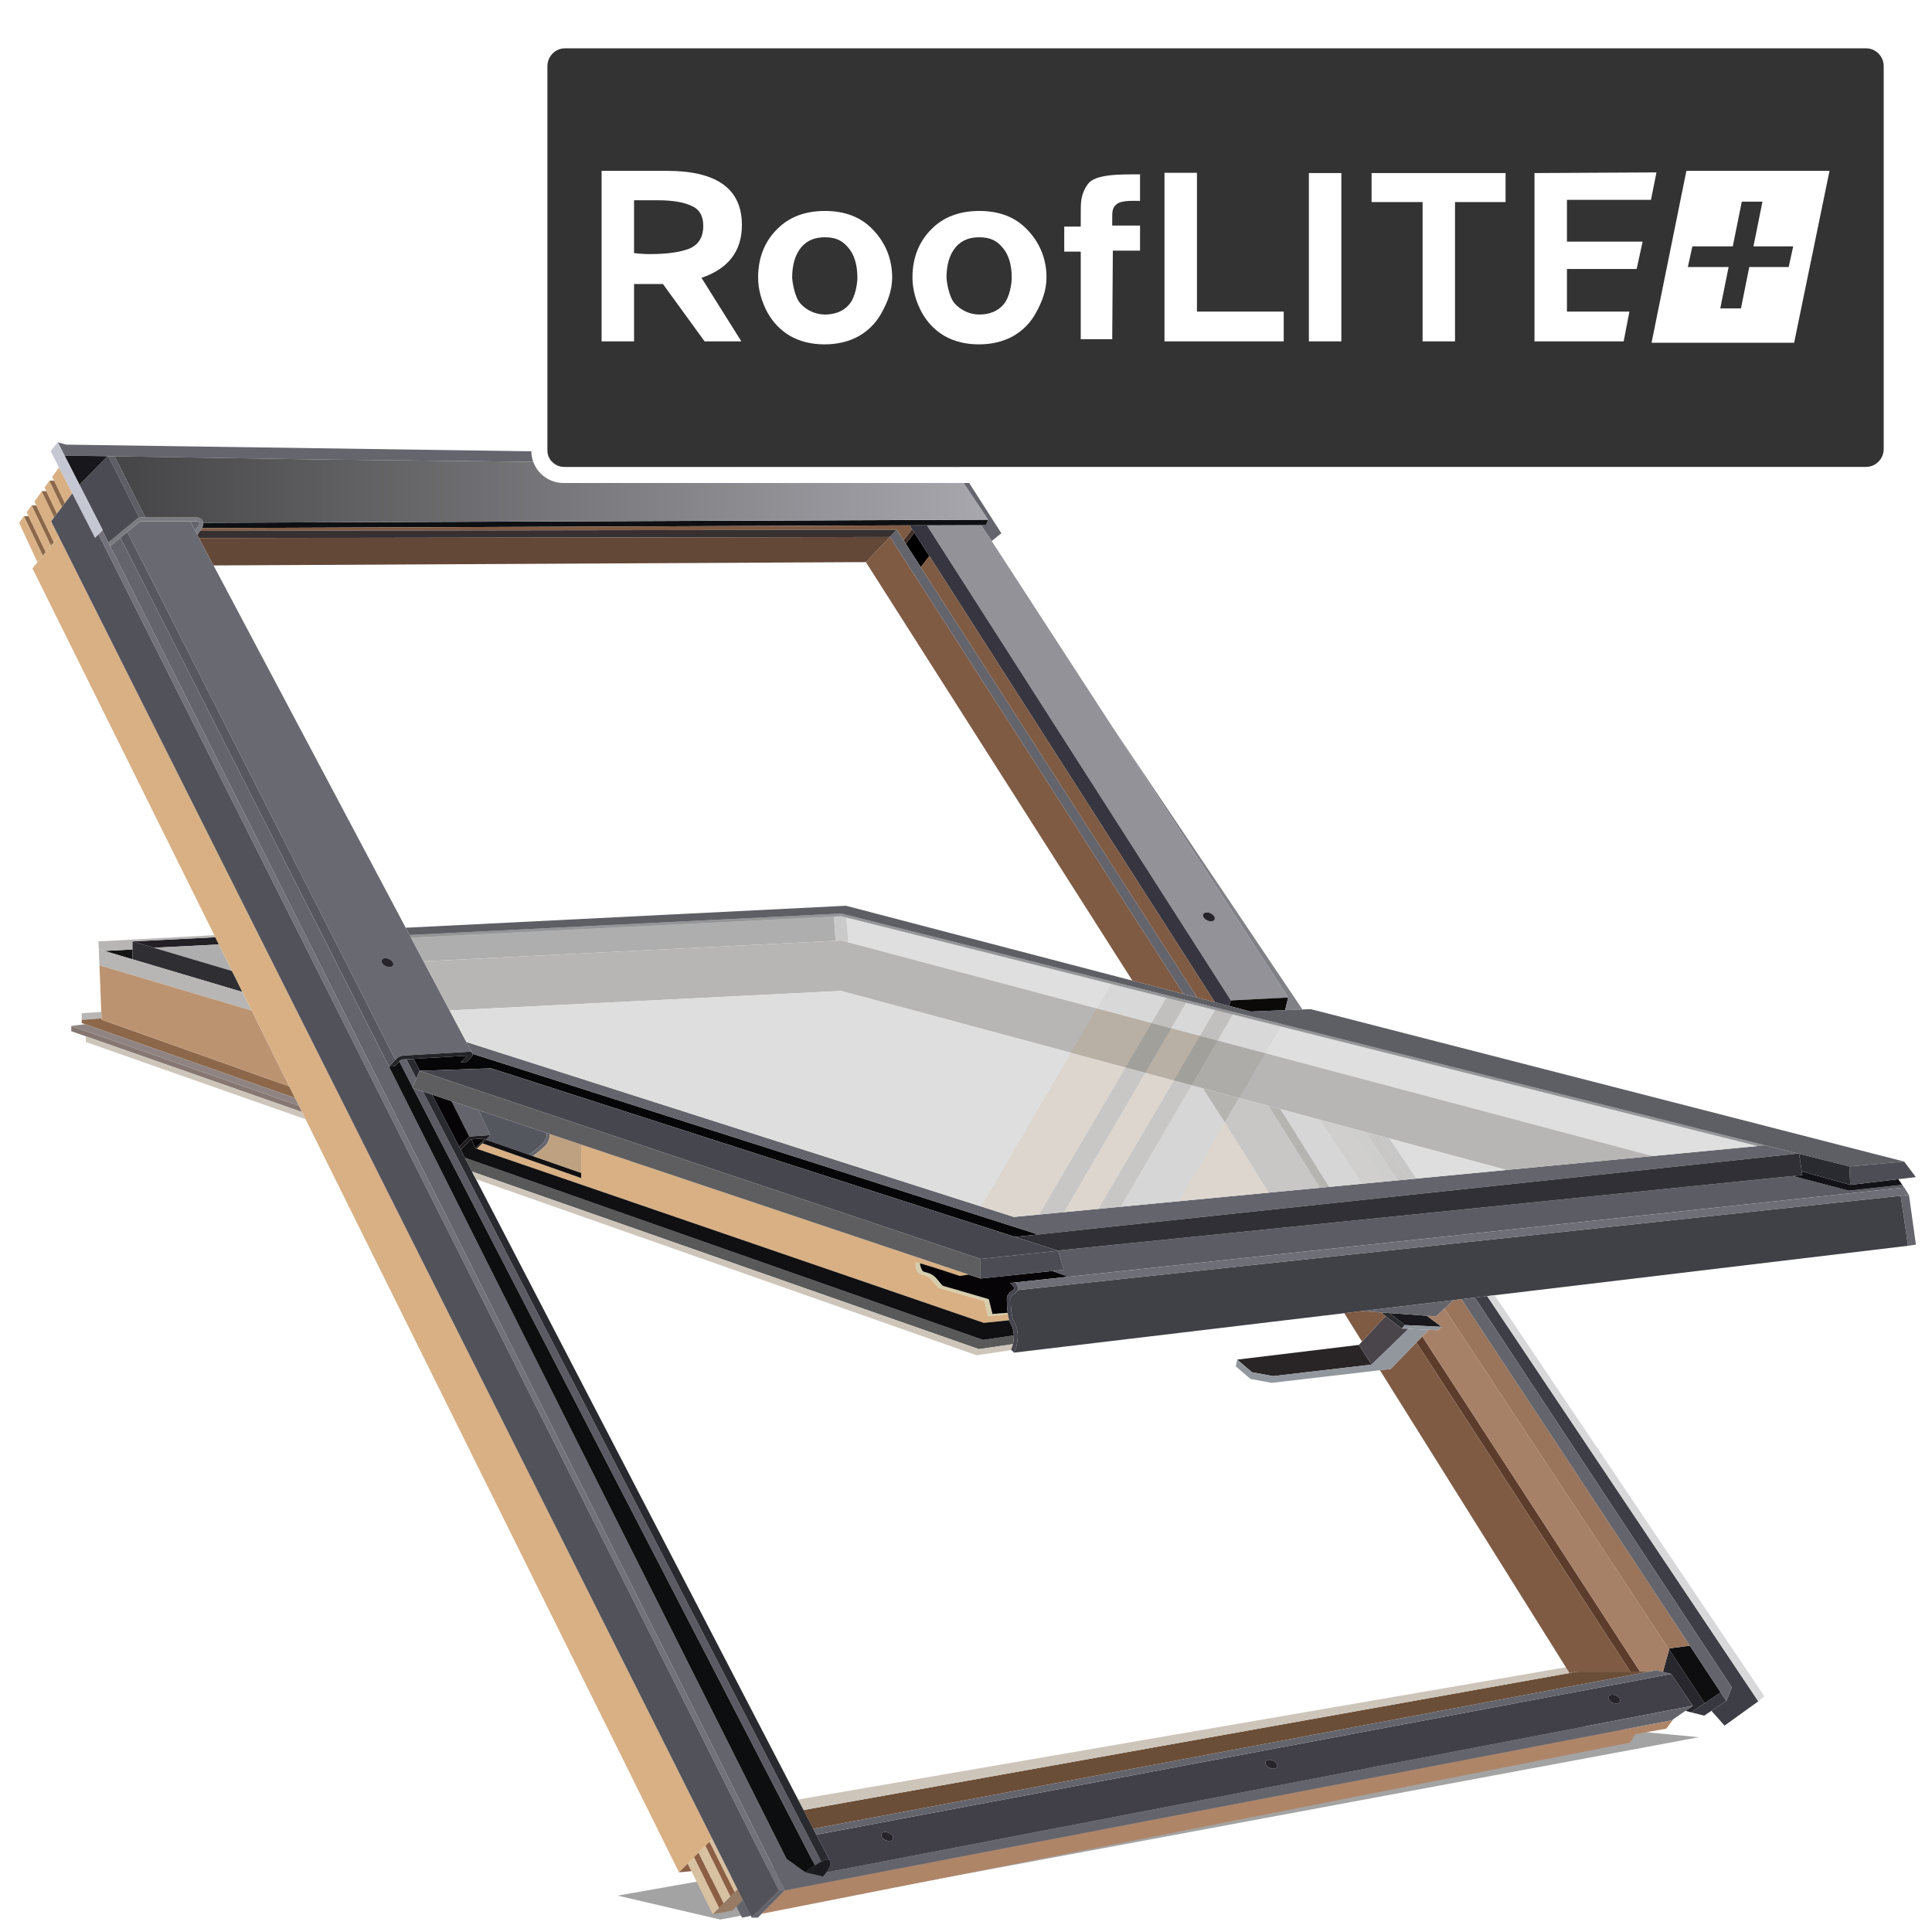
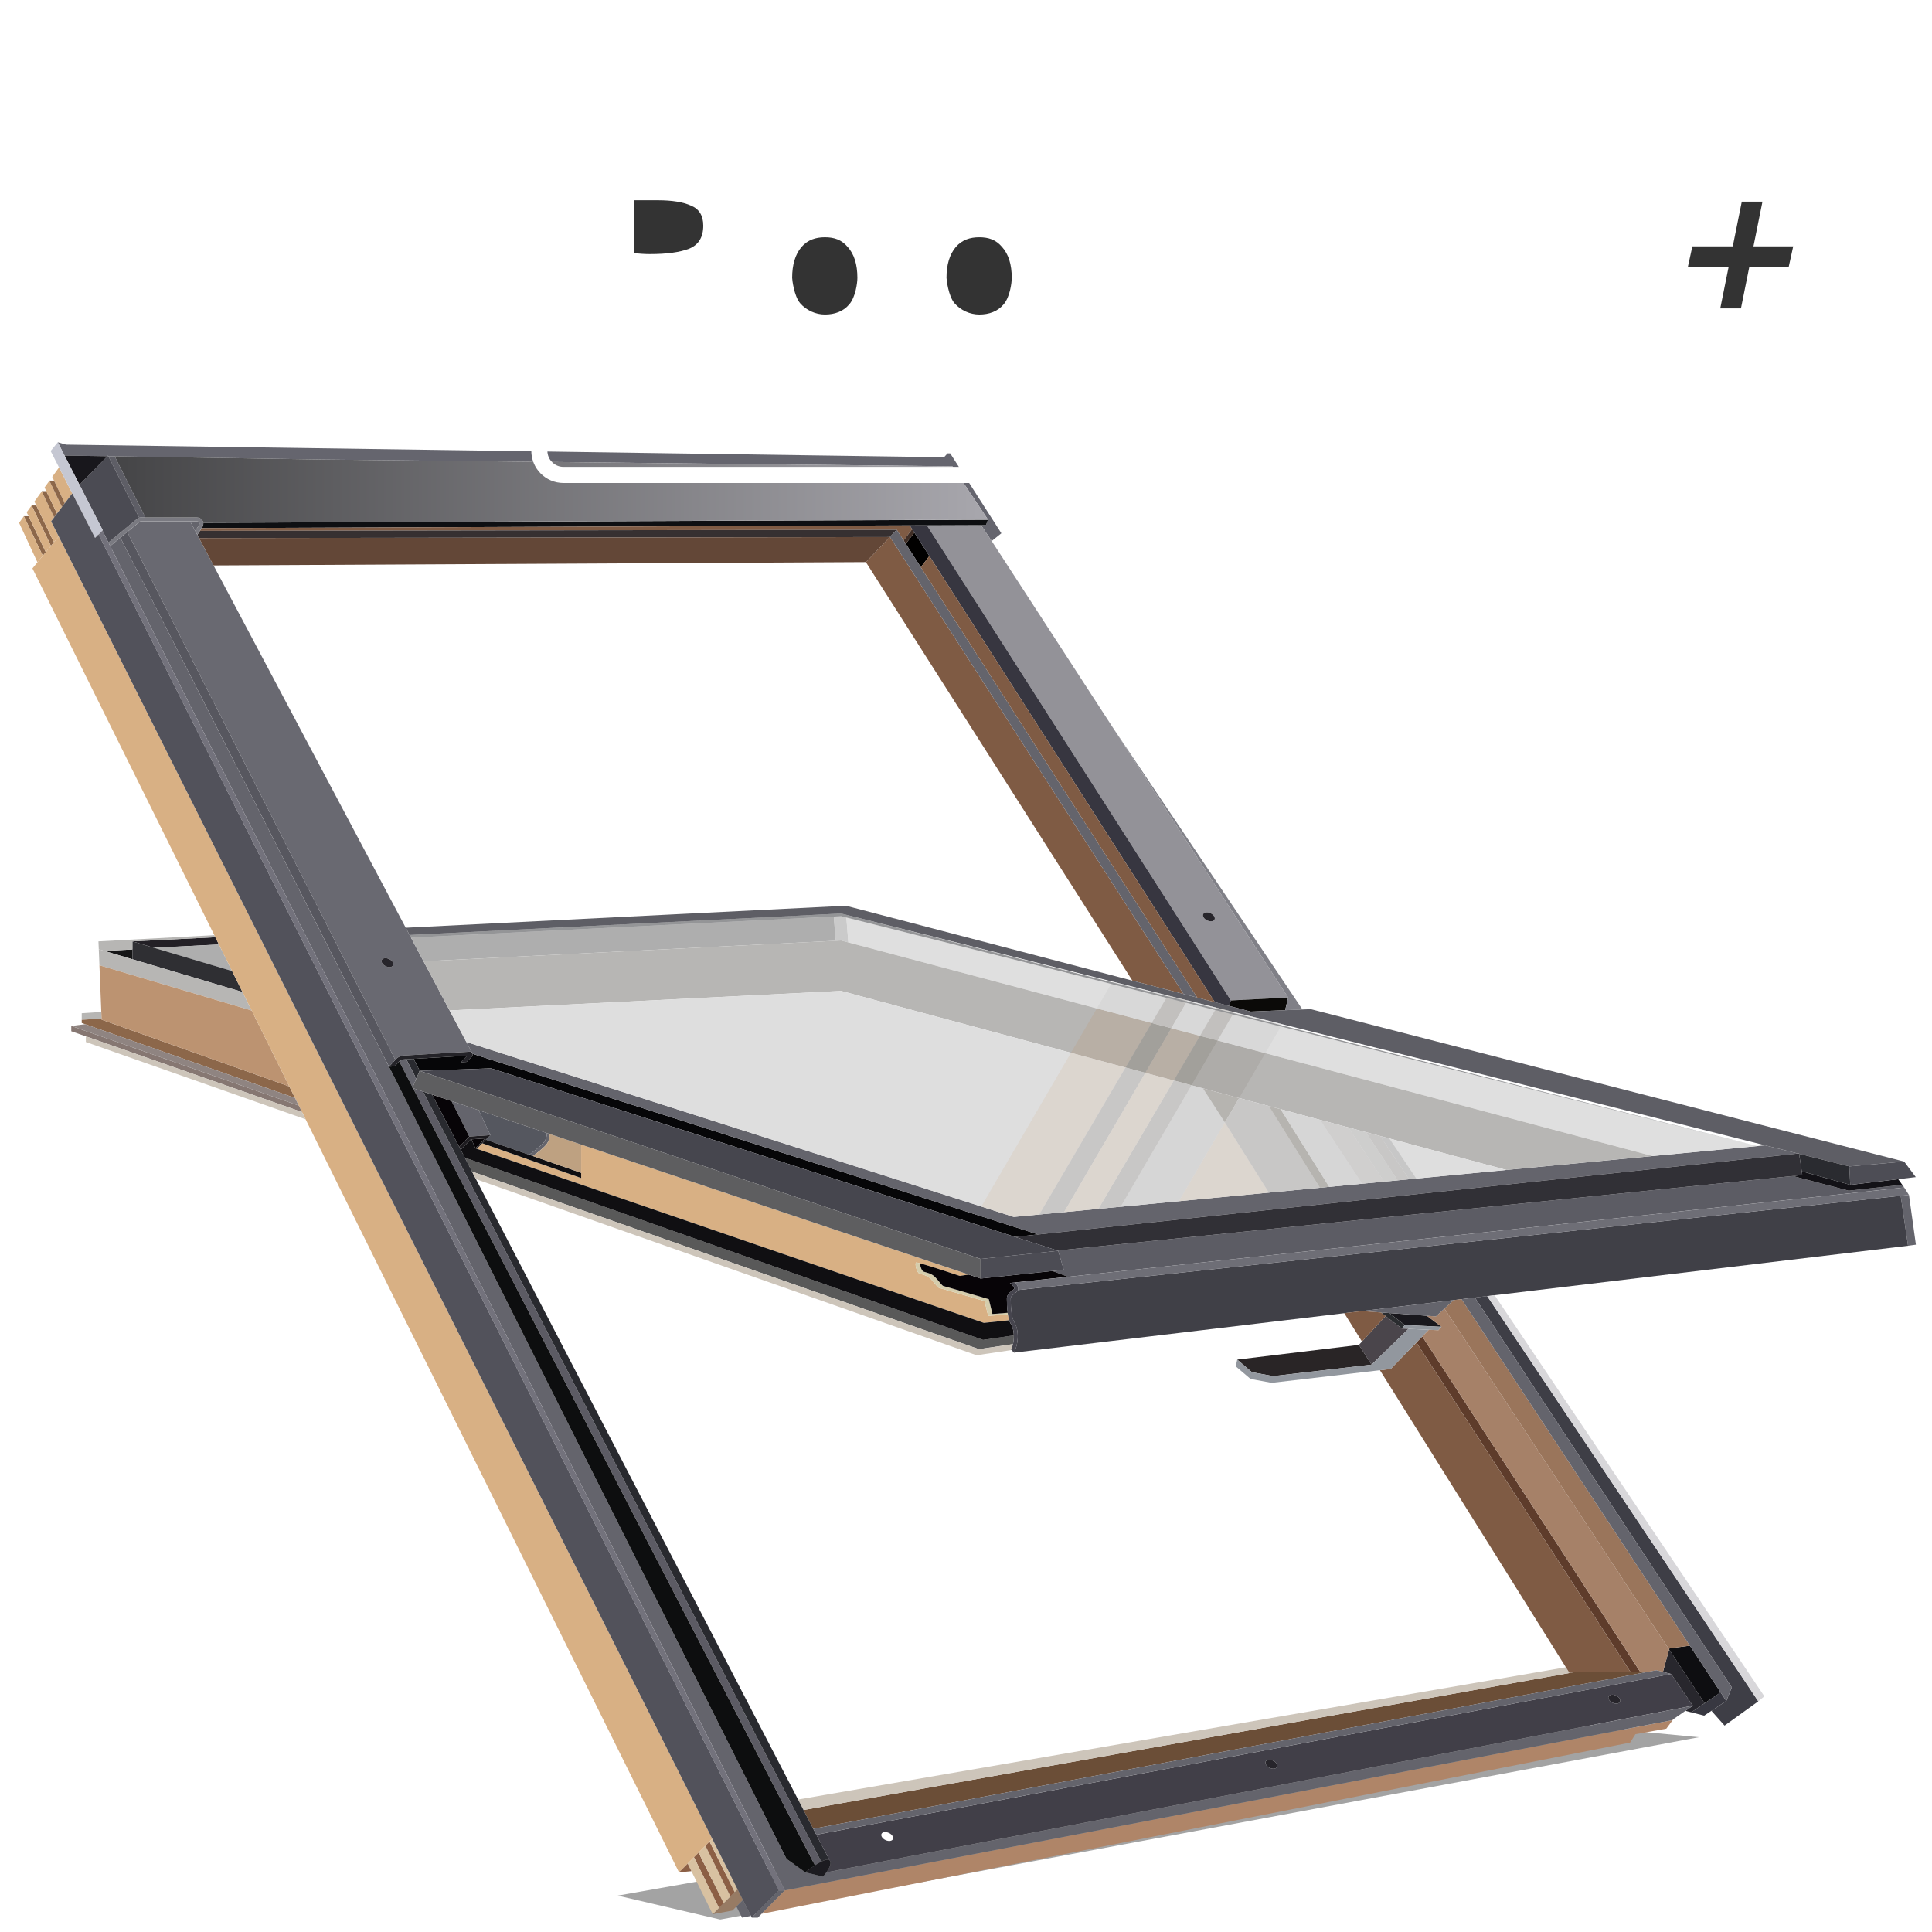
<svg xmlns="http://www.w3.org/2000/svg" width="120" height="120" viewBox="0 0 120 120" fill="none">
  <g clip-path="url(#clip0_1060_21100)">
    <path d="M24.951 65.579C24.989 65.571 25.027 65.564 25.067 65.561L29.174 65.321C29.227 65.318 29.278 65.339 29.313 65.377V65.376L28.965 64.718L27.925 62.759L26.305 59.706L25.44 58.075L25.2 57.624L13.263 35.12L12.361 33.42L12.255 33.221L12.126 32.977L11.81 32.382H8.75C8.721 32.382 8.693 32.391 8.672 32.409L7.905 33.041L24.556 65.83L24.605 65.778C24.699 65.677 24.82 65.609 24.951 65.579ZM24.421 59.956C24.363 60.079 24.158 60.104 23.962 60.014C23.767 59.922 23.655 59.748 23.713 59.626C23.77 59.502 23.976 59.477 24.171 59.568C24.366 59.659 24.477 59.833 24.421 59.956Z" fill="#696971" />
    <path d="M29.355 65.454C29.352 65.444 29.351 65.436 29.347 65.426C29.339 65.408 29.328 65.391 29.314 65.378C29.279 65.341 29.228 65.319 29.175 65.323L25.067 65.562C25.027 65.565 24.989 65.571 24.951 65.581C24.82 65.611 24.7 65.678 24.605 65.778L24.556 65.83L24.162 66.25L24.513 66.228L24.782 65.942C24.788 65.936 24.794 65.931 24.8 65.925C24.877 65.852 24.974 65.807 25.082 65.801L25.239 65.792L25.69 65.765L29.02 65.571L28.613 65.979L28.976 65.957L29.31 65.623C29.322 65.611 29.332 65.597 29.339 65.583C29.344 65.575 29.347 65.565 29.35 65.555C29.351 65.55 29.353 65.546 29.355 65.541C29.358 65.528 29.359 65.514 29.359 65.5C29.359 65.499 29.359 65.497 29.359 65.497C29.361 65.484 29.358 65.469 29.355 65.454Z" fill="#242328" />
    <path d="M56.249 74.048L29.355 65.454L56.249 74.048Z" fill="#64646C" />
    <path d="M29.354 65.454C29.358 65.469 29.36 65.484 29.36 65.499C29.36 65.5 29.36 65.501 29.36 65.501C29.36 65.514 29.359 65.529 29.355 65.542C29.354 65.547 29.352 65.552 29.351 65.556C29.347 65.566 29.345 65.576 29.34 65.584C29.332 65.599 29.323 65.612 29.311 65.624L28.977 65.958L28.614 65.98L29.021 65.572L25.69 65.766L26.07 66.508L30.507 66.357L63.045 76.826L64.472 76.674L56.25 74.046L29.354 65.454Z" fill="#060608" />
    <path d="M29.36 65.501C29.36 65.514 29.359 65.529 29.355 65.542C29.359 65.529 29.36 65.516 29.36 65.501Z" fill="#64646C" />
    <path d="M29.36 65.499C29.36 65.483 29.358 65.469 29.355 65.454C29.358 65.469 29.36 65.484 29.36 65.499Z" fill="#64646C" />
    <path d="M109.637 71.138L102.641 71.805L93.56 72.669L62.967 75.584L28.966 64.72L29.314 65.377V65.378C29.328 65.392 29.34 65.408 29.348 65.426C29.352 65.435 29.353 65.444 29.355 65.454L56.25 74.048L64.472 76.676L111.677 71.649L109.637 71.138Z" fill="#64646C" />
    <path d="M29.354 65.454C29.352 65.444 29.351 65.436 29.347 65.426C29.351 65.435 29.352 65.444 29.354 65.454Z" fill="#64646C" />
    <g filter="url(#filter0_f_1060_21100)">
      <path d="M38.367 117.74L98.087 107.195L105.525 107.902L44.736 119.227L38.367 117.74Z" fill="#484848" fill-opacity="0.5" />
    </g>
    <path d="M114.824 73.956L111.348 73.044L65.68 77.675L65.726 77.69L66.072 78.871L65.366 78.945L66.338 79.305L118.273 73.756L118.153 73.59L114.824 73.956Z" fill="#5C5C64" />
    <path d="M118.153 73.59L117.904 73.241L114.924 73.594L111.91 72.753L111.945 72.984L111.348 73.044L114.824 73.956L118.153 73.59Z" fill="#131217" />
    <path d="M6.291 62.854L5.076 62.934V63.345L6.308 63.253L6.291 62.854Z" fill="#B7B6B4" />
    <path d="M17.97 67.481L6.311 63.334L6.308 63.253L5.076 63.345V63.54L5.288 63.615L18.325 68.198L17.97 67.481Z" fill="#8C674A" />
    <path d="M60.93 32.613L61.595 33.604L62.197 33.122L59.018 28.159H58.856L58.635 28.401L4.105 27.617L3.589 27.472L4.01 28.297L6.671 28.338L6.711 28.297L6.732 28.339L7.126 28.345L20.073 28.544L59.157 28.964L61.369 32.28L61.238 32.612L60.93 32.613Z" fill="#65656E" />
    <path d="M69.11 45.175L61.595 33.603L60.929 32.612L57.568 32.625L76.452 62.136L80.01 61.956L69.11 45.175ZM75.439 57.114C75.381 57.237 75.176 57.262 74.981 57.172C74.785 57.08 74.673 56.906 74.731 56.783C74.789 56.66 74.994 56.635 75.189 56.725C75.385 56.817 75.497 56.991 75.439 57.114Z" fill="#939298" />
    <path d="M61.238 32.612L61.368 32.28L12.626 32.471C12.641 32.562 12.621 32.657 12.568 32.737L12.527 32.801L56.505 32.63L57.569 32.626L60.93 32.613L61.238 32.612Z" fill="#0E0F12" />
    <path d="M97.98 103.827L97.483 103.915L49.906 112.424L50.51 113.589L97.956 104.669L102.436 103.827H101.865H101.258H97.98Z" fill="#6B4E37" />
    <path d="M89.533 82.41L88.625 81.724L86.286 81.556L87.256 82.304L89.533 82.41Z" fill="#19181D" />
    <path d="M87.257 82.304L86.286 81.556L85.769 81.519L86.06 81.743L87.066 82.519L87.257 82.304Z" fill="#2A2C2F" />
    <path d="M87.066 82.519L87.484 82.538L88.742 82.596L89.342 82.623L89.533 82.41L87.257 82.304L87.066 82.519Z" fill="#92979E" />
    <path d="M101.258 103.827H101.865L88.341 83.009L87.975 83.384L101.258 103.827Z" fill="#5E3C2B" />
    <path d="M55.7 32.905L56.123 33.565L56.656 32.866L56.506 32.63L12.527 32.801L12.419 32.97L55.7 32.905Z" fill="#7F5B44" />
    <path d="M55.269 33.355L55.7 32.905L12.419 32.97L12.257 33.22L12.363 33.42L55.269 33.355Z" fill="#363031" />
    <path d="M12.366 32.606C12.396 32.56 12.397 32.505 12.372 32.456C12.347 32.408 12.297 32.38 12.243 32.38H11.812L12.129 32.976L12.366 32.606Z" fill="#64646C" />
    <path d="M24.556 65.83L7.905 33.041L7.477 33.395L24.162 66.25L24.556 65.83Z" fill="#57575F" />
    <path d="M12.227 32.139H9.029H8.74C8.707 32.139 8.676 32.145 8.646 32.154C8.603 32.166 8.562 32.186 8.529 32.215L6.735 33.692L6.846 33.913L7.478 33.392L7.906 33.039L8.673 32.407C8.695 32.389 8.723 32.379 8.752 32.379H11.812H12.243C12.297 32.379 12.345 32.408 12.372 32.455C12.399 32.502 12.396 32.559 12.366 32.605L12.127 32.974L12.256 33.217L12.417 32.968L12.525 32.799L12.566 32.735C12.619 32.653 12.639 32.559 12.624 32.468C12.616 32.415 12.596 32.364 12.566 32.315C12.496 32.202 12.364 32.139 12.227 32.139Z" fill="#7A7A81" />
    <path d="M85.379 84.577L87.485 82.538L87.066 82.519L86.06 81.743L84.596 83.326L84.403 83.534L85.19 84.76L85.379 84.577Z" fill="#4A454B" />
    <path d="M79.076 85.473L85.189 84.76L84.403 83.534L76.845 84.448L77.764 85.232L79.076 85.473Z" fill="#292526" />
    <path d="M52.691 58.535L102.641 71.803L109.153 71.184L52.569 56.989L52.691 58.535Z" fill="#DFDFDF" />
    <path d="M36.098 72.849V73.172L32.796 72.011L32.565 71.93L29.954 71.011L29.614 71.351L61.108 82.166L62.684 82C62.649 81.89 62.622 81.766 62.601 81.637L61.379 81.733L61.152 80.814C61.152 80.814 58.424 80.013 58.333 79.997C58.241 79.981 58.031 79.65 57.804 79.429C57.578 79.208 57.292 79.167 57.111 79.107C56.93 79.046 56.81 78.462 56.9 78.417C56.914 78.41 57.001 78.428 57.134 78.464C57.795 78.641 59.618 79.253 59.618 79.253L60.165 79.166L36.098 71.092V72.849Z" fill="#D8B084" />
    <path d="M25.238 65.793L25.856 66.998L26.062 66.509H26.069L25.689 65.766L25.238 65.793Z" fill="#292A2F" />
    <path d="M52.243 58.416L52.691 58.535L52.569 56.989L52.556 56.987L52.243 56.909L51.788 56.931L51.906 58.433L52.243 58.416Z" fill="#CACACA" />
    <path d="M55.269 33.355L53.781 34.913L70.334 60.909L73.511 61.738L55.282 33.355H55.269Z" fill="#7F5B44" />
    <path d="M51.788 56.931H51.775L25.528 58.239L26.307 59.708L51.906 58.433L51.788 56.931Z" fill="#AEAEAE" />
    <path d="M56.901 78.417C56.81 78.463 56.931 79.046 57.112 79.107C57.293 79.167 57.58 79.207 57.805 79.429C58.032 79.65 58.242 79.981 58.334 79.997C58.425 80.013 61.153 80.814 61.153 80.814L61.38 81.733L62.602 81.637C62.597 81.604 62.592 81.573 62.587 81.539L61.64 81.614L61.414 80.695C61.414 80.695 58.686 79.893 58.594 79.877C58.502 79.862 58.293 79.53 58.066 79.309C57.839 79.089 57.553 79.048 57.372 78.987C57.247 78.945 57.152 78.655 57.134 78.463C57.003 78.428 56.917 78.41 56.901 78.417Z" fill="#D5CDAC" />
    <path d="M97.483 103.915L97.259 103.557L49.567 111.772L49.906 112.424L97.483 103.915Z" fill="#CDC5BA" />
    <path d="M97.98 103.827H101.258L87.975 83.384L86.375 85.029L85.71 85.106L97.259 103.557L97.483 103.915L97.98 103.827Z" fill="#7F5B44" />
    <path d="M87.975 83.384L88.341 83.009L88.743 82.596L87.485 82.538L85.379 84.577L85.19 84.76L79.077 85.473L77.764 85.232L76.846 84.448L76.754 84.867L77.674 85.65L78.985 85.892L85.711 85.107L86.375 85.029L87.975 83.384Z" fill="#92979E" />
    <path d="M28.872 71.906L29.322 72.772L60.8 83.799L62.915 83.487C62.959 83.307 62.977 83.121 62.972 82.941L61.059 83.223L28.872 71.906Z" fill="#595959" />
    <path d="M29.614 71.351L29.523 71.32H29.522L29.286 70.765L29.241 70.769L28.613 71.41L28.871 71.908L61.058 83.225L62.971 82.943C62.962 82.677 62.902 82.424 62.783 82.233C62.743 82.169 62.71 82.09 62.683 82.004L61.108 82.166L29.614 71.351Z" fill="#100F12" />
    <path d="M29.286 70.765L29.523 71.319V71.32L30.13 70.706L29.286 70.765Z" fill="#070407" />
    <path d="M2.844 34.297L1.773 32.06H1.483L2.66 34.52L2.844 34.297Z" fill="#8C674A" />
    <path d="M9.552 58.866L13.598 58.664L13.374 58.215L8.223 58.471L9.552 58.866Z" fill="#232026" />
    <path d="M57.193 35.23L57.724 34.534L56.791 33.079L56.258 33.776L57.193 35.23Z" fill="#010000" />
    <path d="M111.744 71.642L111.676 71.649L111.747 71.667L111.744 71.642Z" fill="#64646C" />
    <path d="M77.689 62.831L79.823 62.744L80.011 61.957L76.453 62.138L76.329 62.475L77.689 62.831Z" fill="#0B0A08" />
    <path d="M3.165 33.905L3.349 33.681L2.255 31.395H1.965L2.283 32.059L3.165 33.905Z" fill="#8C674A" />
    <path d="M118.573 74.217L118.567 74.218L118.571 74.225L118.573 74.217Z" fill="#64646C" />
    <path d="M14.415 60.312L13.598 58.664L9.552 58.866L14.415 60.312Z" fill="#AEAEAE" />
    <path d="M2.588 30.507L2.594 30.52L2.602 30.507H2.588Z" fill="#64646C" />
    <path d="M3.064 29.852L3.069 29.861L3.075 29.852H3.064Z" fill="#64646C" />
    <path d="M118.512 77.377L119 77.309L118.571 74.225L118.567 74.218L118.055 74.272L118.512 77.377Z" fill="#64646C" />
    <path d="M6.483 59.065L8.223 59.582V58.972L6.483 59.065Z" fill="#151516" />
    <path d="M107.224 105.65L107.226 105.647L107.223 105.649L107.224 105.65Z" fill="#64646C" />
    <path d="M8.223 58.471V58.972V59.582L15.06 61.614L14.415 60.312L9.552 58.866L8.223 58.471Z" fill="#2F2F33" />
    <path d="M30.462 70.503L29.734 68.957L28.046 68.391L29.149 70.595L30.462 70.503Z" fill="#64646C" />
    <path d="M29.149 70.595L28.046 68.391L26.836 67.985L28.522 71.234L29.149 70.595Z" fill="#070407" />
    <path d="M30.175 70.789L32.864 71.724C33.125 71.538 33.455 71.29 33.681 71.062C33.912 70.832 33.967 70.571 33.969 70.378L29.733 68.957L30.46 70.505L30.175 70.789Z" fill="#55575F" />
    <path d="M25.238 65.793L25.081 65.802C24.975 65.808 24.877 65.853 24.799 65.927L25.628 67.537L25.856 66.998L25.238 65.793Z" fill="#64646C" />
    <path d="M28.979 73.037L28.737 72.568L28.29 71.702L26.27 67.796L25.656 67.59L27.67 71.484L28.118 72.351L28.361 72.819L49.538 113.772L50.618 115.861C50.748 115.776 50.882 115.696 51.008 115.632L50.001 113.686L28.979 73.037Z" fill="#5C5B64" />
    <path d="M32.864 71.724L33.093 71.803C33.344 71.624 33.639 71.396 33.849 71.186C34.107 70.928 34.146 70.631 34.136 70.435L33.97 70.379C33.967 70.572 33.912 70.833 33.681 71.063C33.455 71.288 33.126 71.538 32.864 71.724Z" fill="#64646C" />
    <path d="M52.243 58.416L51.906 58.433L26.307 59.708L27.926 62.76L52.243 61.549L93.56 72.669L102.641 71.803L52.691 58.535L52.243 58.416Z" fill="#B7B6B4" />
    <path d="M56.791 33.079L56.656 32.866L56.123 33.565L56.258 33.776L56.791 33.079Z" fill="#402E26" />
    <path d="M12.363 33.42L13.265 35.12L53.781 34.913L55.269 33.355L12.363 33.42Z" fill="#634737" />
    <path d="M28.872 71.906L28.614 71.408L28.523 71.233L26.837 67.984L26.27 67.794L28.29 71.7L28.737 72.566L28.979 73.035L49.999 113.683L51.006 115.63C51.243 115.51 51.445 115.452 51.529 115.545L50.703 113.954L50.511 113.587L49.907 112.422L49.568 111.769L29.565 73.243L29.321 72.773L28.872 71.906Z" fill="#292A2F" />
    <path d="M30.461 70.503L29.149 70.595L28.522 71.234L28.612 71.409L29.242 70.767L29.285 70.765L30.13 70.706L29.523 71.32L29.613 71.351L29.955 71.01L30.175 70.789L30.461 70.503Z" fill="#1D1B1F" />
    <path d="M32.864 71.724L30.176 70.789L29.955 71.01L32.565 71.929L32.796 72.011L36.098 73.172V72.849L33.093 71.803L32.864 71.724Z" fill="#100F12" />
    <path d="M33.849 71.186C33.639 71.396 33.342 71.624 33.093 71.803L36.098 72.849V71.092L34.136 70.433C34.147 70.631 34.108 70.927 33.849 71.186Z" fill="#BEA181" />
    <path d="M55.282 33.355L73.511 61.738L74.361 61.962L57.193 35.23L56.258 33.776L56.123 33.565L55.7 32.905L55.27 33.355H55.282Z" fill="#64646C" />
    <path d="M51.528 115.548C51.685 115.724 51.497 116.061 51.327 116.296L105.145 105.943L103.799 103.975L50.703 113.958L51.528 115.548ZM99.911 105.373C99.969 105.25 100.174 105.224 100.369 105.315C100.565 105.407 100.677 105.58 100.619 105.703C100.561 105.826 100.356 105.852 100.161 105.761C99.965 105.669 99.854 105.496 99.911 105.373ZM78.612 109.416C78.67 109.293 78.875 109.268 79.071 109.359C79.266 109.45 79.378 109.624 79.32 109.747C79.262 109.87 79.057 109.895 78.862 109.805C78.668 109.713 78.556 109.539 78.612 109.416ZM54.752 113.905C54.81 113.782 55.015 113.757 55.211 113.847C55.406 113.939 55.518 114.112 55.46 114.235C55.402 114.358 55.197 114.384 55.002 114.293C54.808 114.202 54.696 114.028 54.752 113.905Z" fill="#413F48" />
    <path d="M3.165 33.905L2.283 32.059L1.965 31.395H1.962L1.657 31.817L1.773 32.059L2.843 34.297L3.165 33.905Z" fill="#D8B084" />
    <path d="M3.647 33.319L3.175 32.38L3.365 32.131L2.594 30.52L2.138 31.15L2.255 31.395L3.349 33.682L3.647 33.319Z" fill="#D8B084" />
    <path d="M1.964 31.393L1.962 31.395H1.966L1.964 31.393Z" fill="#64646C" />
    <path d="M8.223 58.972V58.471L13.374 58.215L13.311 58.086L6.115 58.471L6.135 58.961L6.483 59.065L8.223 58.972Z" fill="#B7B6B4" />
    <path d="M1.483 32.06L1.186 32.471L2.326 34.926L2.66 34.52L1.483 32.06Z" fill="#D8B084" />
    <path d="M15.06 61.614L8.224 59.582L6.483 59.065L6.135 58.961L6.176 59.956L15.632 62.767L15.06 61.614Z" fill="#B7B6B4" />
    <path d="M6.176 59.956L6.292 62.854L6.311 63.334L17.97 67.481L15.632 62.767L6.176 59.956Z" fill="#BC9371" />
    <path d="M6.711 28.297L6.671 28.338L6.732 28.339L6.711 28.297Z" fill="#64646C" />
    <path d="M4.49 30.644L3.666 29.034L3.243 29.62L3.355 29.852L4.025 31.256L4.49 30.644Z" fill="#D8B084" />
    <path d="M3.542 31.897L2.877 30.507H2.602L2.594 30.52L3.364 32.131L3.542 31.897Z" fill="#8C674A" />
    <path d="M80.897 62.701L69.11 45.174L80.011 61.957L79.823 62.744L80.897 62.701Z" fill="#808087" />
    <path d="M3.848 31.492L3.378 30.508L3.069 29.861L2.768 30.278L2.877 30.508L3.542 31.897L3.848 31.492Z" fill="#D8B084" />
    <path d="M3.848 31.491L4.025 31.256L3.355 29.852H3.075L3.069 29.861L3.378 30.507L3.848 31.491Z" fill="#8C674A" />
    <path d="M106.872 105.115L105.876 105.793L105.046 106.357L105.849 106.562L106.3 106.263L107.223 105.649L106.872 105.115Z" fill="#383841" />
    <path d="M48.374 117.417L46.842 118.962L46.696 119.11H47.069L47.306 118.87L48.746 117.417H48.374Z" fill="#64646C" />
    <path d="M48.747 117.417L47.307 118.87L101.246 108.236L101.579 107.714L103.498 107.371L103.938 106.78L103.839 106.849L48.747 117.417Z" fill="#AF8568" />
    <path d="M103.674 102.453C103.604 102.698 103.371 103.524 103.288 103.846L103.799 103.975L105.146 105.944L104.684 106.264L105.047 106.357L105.876 105.792L103.674 102.453Z" fill="#28272D" />
    <path d="M91.606 80.594L107.565 104.807L107.226 105.647L107.224 105.65L107.223 105.649L106.3 106.263L107.115 107.181L109.211 105.673L92.371 80.502L91.606 80.594Z" fill="#3E3E46" />
    <path d="M118.055 74.272L63.219 80.129C63.182 80.225 63.091 80.292 63.003 80.357C62.866 80.46 62.775 80.536 62.775 80.659C62.775 80.989 62.794 81.281 62.826 81.521C62.862 81.787 62.918 81.988 62.989 82.104C63.298 82.603 63.282 83.423 62.977 84.016L83.493 81.565L84.585 81.434L89.436 80.854L90.287 80.753L90.776 80.695L91.606 80.596L92.371 80.504L92.832 80.449L118.512 77.377L118.055 74.272Z" fill="#404047" />
    <path d="M109.211 105.673L109.588 105.362L92.832 80.448L92.371 80.502L109.211 105.673Z" fill="#D8D7DA" />
    <path d="M43.104 115.361L43.392 115.07L43.815 114.646L44.073 114.385L44.241 114.216L22.42 70.73L22.191 70.274L21.754 69.404L3.647 33.319L3.349 33.682L3.166 33.905L2.844 34.297L2.66 34.52L2.326 34.926L2.015 35.305L13.312 58.086L13.374 58.215L13.598 58.664L14.415 60.312L15.06 61.614L15.632 62.767L17.97 67.481L18.325 68.198L18.561 68.674L18.759 69.072L18.981 69.521L42.174 116.295L42.713 115.754L43.104 115.361Z" fill="#D8B084" />
    <path d="M18.561 68.674L4.427 63.722V64.052L5.331 64.369L18.759 69.072L18.561 68.674Z" fill="#867772" />
    <path d="M5.332 64.369V64.721L18.981 69.521L18.759 69.072L5.332 64.369Z" fill="#CDC5BA" />
    <path d="M18.324 68.198L5.288 63.615L4.427 63.722L18.561 68.674L18.324 68.198Z" fill="#8F8481" />
    <path d="M45.81 117.342L45.63 117.523L45.372 117.783L44.949 118.209L44.66 118.5L44.27 118.894L45.49 118.667L45.74 118.417L46.145 118.01L45.81 117.342Z" fill="#977B64" />
    <path d="M43.103 115.361L44.66 118.5L44.949 118.209L43.392 115.07L43.103 115.361Z" fill="#8C5F45" />
    <path d="M43.104 115.361L42.713 115.754L42.946 116.223L44.27 118.894L44.66 118.5L43.104 115.361Z" fill="#D8C1A1" />
    <path d="M43.392 115.07L44.949 118.209L45.372 117.783L43.815 114.646L43.392 115.07Z" fill="#D8C1A1" />
    <path d="M43.815 114.646L45.372 117.783L45.63 117.523L44.073 114.385L43.815 114.646Z" fill="#8C5F45" />
    <path d="M45.63 117.523L45.81 117.342L44.241 114.216L44.073 114.385L45.63 117.523Z" fill="#D8C1A1" />
    <path d="M45.74 118.417L46.093 119.11L46.642 119.001L46.145 118.01L45.74 118.417Z" fill="#64646C" />
    <path d="M77.69 62.831L76.329 62.475L75.457 62.247L74.361 61.962L73.511 61.739L70.334 60.909L52.545 56.258L25.202 57.624L25.441 58.075L51.775 56.764L52.244 56.741L52.556 56.819L109.637 71.138L111.676 71.649L111.744 71.642L111.747 71.667L114.864 72.449L118.27 72.147L81.414 62.68L80.897 62.701L79.823 62.744L77.69 62.831Z" fill="#5E5E65" />
    <path d="M42.174 116.295L42.946 116.223L42.713 115.754L42.174 116.295Z" fill="#8C5F45" />
    <path d="M8.738 32.139H9.028L7.125 28.345L6.73 28.339L8.643 32.155C8.676 32.145 8.707 32.139 8.738 32.139Z" fill="#5E5E66" />
    <path d="M6.377 32.924L6.358 32.944L6.542 33.311L6.734 33.694L8.527 32.215C8.562 32.186 8.602 32.166 8.644 32.154L6.732 28.338L6.67 28.337L4.936 30.108L6.377 32.924Z" fill="#4B4B53" />
    <path d="M12.227 32.139C12.363 32.139 12.496 32.202 12.568 32.316C12.6 32.365 12.618 32.416 12.626 32.469L61.368 32.279L59.157 28.962L20.073 28.543L7.125 28.344L9.028 32.138H12.227V32.139Z" fill="url(#paint0_linear_1060_21100)" />
    <path d="M6.671 28.338L4.01 28.297L4.937 30.109L6.671 28.338Z" fill="#18171C" />
    <path d="M89.186 81.765L88.625 81.724L89.534 82.409L89.343 82.623L88.744 82.596L88.341 83.009L101.866 103.827H102.436L102.881 103.744L103.288 103.846C103.372 103.524 103.605 102.698 103.674 102.453L89.716 81.278L89.186 81.765Z" fill="#A68168" />
    <path d="M102.436 103.827L97.956 104.668L50.511 113.589L50.703 113.957L103.799 103.975L103.288 103.845L102.881 103.742L102.436 103.827Z" fill="#64646C" />
    <path d="M103.693 102.382C103.693 102.382 103.685 102.407 103.673 102.452L105.875 105.792L106.872 105.115L104.961 102.216L103.693 102.382Z" fill="#0E0E11" />
    <path d="M56.791 33.079L57.723 34.534L75.457 62.247L76.329 62.475L76.453 62.138L57.569 32.626L56.505 32.63L56.656 32.866L56.791 33.079Z" fill="#373640" />
    <path d="M103.673 102.453C103.685 102.409 103.693 102.383 103.693 102.383L104.96 102.216L90.775 80.694L90.287 80.752L89.715 81.278L103.673 102.453Z" fill="#9A755B" />
    <path d="M106.871 105.115L107.222 105.649L107.226 105.647L107.565 104.807L91.606 80.594L90.775 80.694L104.96 102.216L106.871 105.115Z" fill="#64646C" />
    <path d="M51.327 116.298C51.218 116.448 51.117 116.557 51.117 116.557L50.032 116.295L50.021 116.287L48.852 115.456L27.264 72.434L27.032 71.971L26.599 71.108L24.161 66.251L24.16 66.25L7.477 33.395L6.845 33.916L25.274 70.643L25.709 71.508L25.94 71.97L48.746 117.417L103.838 106.849L103.937 106.78L104.683 106.264L105.145 105.944L51.327 116.298Z" fill="#64646C" />
    <path d="M86.286 81.556L88.625 81.724L89.186 81.765L89.716 81.278L90.287 80.752L89.436 80.853L84.585 81.433L85.769 81.519L86.286 81.556Z" fill="#64646C" />
    <path d="M49.536 113.772L28.36 72.819L28.117 72.351L27.669 71.484L25.655 67.59L25.612 67.575L25.628 67.538L24.8 65.928C24.794 65.934 24.786 65.939 24.782 65.945L24.513 66.231L24.162 66.252V66.254L26.599 71.11L27.032 71.974L27.265 72.437L48.853 115.46L50.021 116.29C50.161 116.182 50.383 116.016 50.616 115.864L49.536 113.772Z" fill="#0D0E0F" />
    <path d="M74.361 61.962L75.457 62.247L57.724 34.534L57.193 35.23L74.361 61.962Z" fill="#7F5B44" />
    <path d="M51.527 115.548C51.444 115.455 51.241 115.513 51.005 115.632C50.881 115.695 50.747 115.776 50.615 115.861C50.383 116.013 50.161 116.18 50.021 116.288L50.032 116.297L51.117 116.558C51.117 116.558 51.218 116.449 51.327 116.299C51.497 116.061 51.685 115.724 51.527 115.548Z" fill="#1C1B20" />
    <path d="M86.06 81.743L85.768 81.519L84.585 81.433L83.493 81.563L84.596 83.326L86.06 81.743Z" fill="#7F5B44" />
    <path d="M6.542 33.311L6.358 32.944L6.117 33.191L24.827 70.484L25.262 71.35L25.493 71.811L48.374 117.417H48.746L25.94 71.969L25.709 71.507L25.275 70.642L6.845 33.914L6.734 33.694L6.542 33.311Z" fill="#73727C" />
    <path d="M60.167 79.165L59.62 79.251C59.62 79.251 57.796 78.64 57.136 78.463C57.154 78.654 57.25 78.946 57.375 78.987C57.556 79.048 57.843 79.088 58.068 79.309C58.295 79.53 58.505 79.862 58.597 79.877C58.688 79.893 61.416 80.695 61.416 80.695L61.643 81.614L62.59 81.539C62.547 81.226 62.538 80.892 62.538 80.659C62.538 80.404 62.726 80.266 62.863 80.163C62.914 80.126 63 80.062 63 80.035C63 79.944 62.84 79.776 62.726 79.689L63.047 79.656L66.339 79.303L65.367 78.944L60.908 79.412L60.167 79.165Z" fill="#070407" />
    <path d="M63.238 80.037C63.238 80.07 63.231 80.102 63.22 80.131L118.056 74.273L118.567 74.219L118.274 73.758L66.338 79.306L63.045 79.658C63.141 79.758 63.238 79.897 63.238 80.037Z" fill="#6E6E76" />
    <path d="M111.676 71.649L63.044 76.828L65.681 77.675L111.945 72.984L111.91 72.752L111.748 71.667L111.676 71.649Z" fill="#313036" />
    <path d="M114.924 73.594L117.904 73.241L118.994 73.112L118.271 72.147L114.864 72.449L114.924 73.594Z" fill="#4D4D55" />
    <path d="M111.748 71.667L111.91 72.753L114.924 73.594L114.864 72.449L111.748 71.667Z" fill="#2A2B30" />
    <path d="M29.321 72.772L29.566 73.242L60.656 84.177L62.783 83.862L62.823 83.856L62.797 83.831C62.847 83.722 62.887 83.606 62.914 83.487L60.799 83.799L29.321 72.772Z" fill="#CDC5BA" />
    <path d="M63.044 79.657L62.723 79.691C62.838 79.776 62.997 79.945 62.997 80.037C62.997 80.063 62.911 80.127 62.861 80.164C62.723 80.266 62.535 80.406 62.535 80.66C62.535 80.894 62.545 81.228 62.587 81.54C62.592 81.573 62.597 81.606 62.602 81.638C62.622 81.768 62.648 81.893 62.685 82.001C62.712 82.088 62.746 82.166 62.785 82.23C62.903 82.422 62.965 82.674 62.973 82.941C62.978 83.12 62.96 83.307 62.916 83.487C62.887 83.606 62.849 83.722 62.799 83.831L62.825 83.856L62.979 84.015C63.284 83.422 63.3 82.602 62.991 82.102C62.92 81.987 62.864 81.787 62.828 81.52C62.796 81.281 62.778 80.989 62.778 80.658C62.778 80.535 62.868 80.459 63.005 80.356C63.093 80.291 63.184 80.224 63.221 80.128C63.232 80.099 63.239 80.069 63.239 80.034C63.238 79.897 63.141 79.758 63.044 79.657Z" fill="#46454E" />
    <path d="M5.904 33.409L6.117 33.191L6.358 32.944L6.377 32.924L4.937 30.11L4.01 28.297L3.589 27.472L3.145 28.014L3.666 29.034L4.49 30.644L5.904 33.409Z" fill="#C5C7D2" />
    <path d="M48.374 117.417L25.493 71.811L25.261 71.35L24.827 70.484L6.117 33.191L5.904 33.409L4.49 30.644L4.026 31.256L3.848 31.491L3.542 31.897L3.365 32.131L3.175 32.38L3.647 33.319L21.755 69.403L22.191 70.274L22.42 70.73L44.241 114.216L45.81 117.342L46.145 118.01L46.642 119.001L46.696 119.11L46.842 118.962L48.374 117.417Z" fill="#52525B" />
    <path d="M26.072 66.512L26.069 66.509H26.062L26.072 66.512Z" fill="#64646C" />
    <path d="M60.906 79.413L65.366 78.945L66.073 78.871L65.727 77.69L60.906 78.196V79.413Z" fill="#4C4C54" />
    <path d="M30.506 66.359L26.069 66.509L26.072 66.512L60.906 78.196L65.726 77.69L65.681 77.675L63.044 76.828L30.506 66.359Z" fill="#46464E" />
    <path d="M25.856 66.998L25.628 67.537L25.612 67.574L25.654 67.589L26.268 67.795L26.836 67.985L28.046 68.391L29.734 68.957L33.97 70.378L34.136 70.433L36.098 71.092L60.167 79.165L60.906 79.413V78.196L26.072 66.512L26.062 66.509L25.856 66.998Z" fill="#5E5E60" />
    <path d="M75.439 57.114C75.497 56.99 75.385 56.817 75.19 56.725C74.995 56.633 74.789 56.66 74.731 56.783C74.674 56.906 74.786 57.08 74.981 57.171C75.178 57.262 75.383 57.236 75.439 57.114Z" fill="#27252B" />
    <path d="M24.17 59.568C23.974 59.476 23.769 59.503 23.712 59.626C23.654 59.749 23.766 59.922 23.961 60.014C24.157 60.106 24.361 60.079 24.419 59.956C24.477 59.833 24.366 59.659 24.17 59.568Z" fill="#27252B" />
-     <path d="M55.003 114.293C55.198 114.385 55.403 114.358 55.461 114.235C55.519 114.112 55.407 113.939 55.211 113.847C55.016 113.755 54.811 113.782 54.753 113.905C54.695 114.028 54.807 114.202 55.003 114.293Z" fill="#27252B" />
    <path d="M78.863 109.805C79.058 109.896 79.263 109.87 79.321 109.747C79.379 109.624 79.267 109.45 79.072 109.359C78.876 109.267 78.671 109.293 78.613 109.416C78.555 109.539 78.668 109.713 78.863 109.805Z" fill="#27252B" />
    <path d="M100.161 105.76C100.357 105.852 100.562 105.825 100.62 105.702C100.678 105.579 100.565 105.405 100.37 105.314C100.175 105.222 99.97 105.249 99.912 105.372C99.854 105.496 99.965 105.669 100.161 105.76Z" fill="#27252B" />
    <path d="M93.56 72.669L52.243 61.549L27.926 62.76L28.966 64.72L62.967 75.584L93.56 72.669Z" fill="#DEDEDE" />
    <path d="M116 2.5C116.828 2.5 117.5 3.172 117.5 4V28C117.5 28.828 116.828 29.5 116 29.5H35C34.172 29.5 33.5 28.828 33.5 28V4C33.5 3.172 34.172 2.5 35 2.5H116Z" stroke="white" />
    <path d="M51.238 14.738C51.814 14.738 52.273 14.889 52.657 15.346C53.055 15.789 53.254 16.426 53.254 17.256C53.254 17.591 53.134 18.46 52.75 18.903C52.38 19.346 51.841 19.536 51.238 19.536C50.662 19.536 50.081 19.275 49.697 18.832C49.313 18.376 49.202 17.354 49.202 17.256C49.202 16.44 49.394 15.803 49.778 15.346C50.175 14.889 50.676 14.738 51.238 14.738Z" fill="#333333" />
    <path d="M60.825 14.738C61.401 14.738 61.86 14.889 62.244 15.346C62.642 15.789 62.84 16.426 62.841 17.256C62.841 17.591 62.721 18.46 62.337 18.903C61.967 19.346 61.428 19.536 60.825 19.536C60.249 19.536 59.668 19.275 59.284 18.832C58.9 18.376 58.789 17.354 58.789 17.256C58.789 16.44 58.98 15.803 59.364 15.346C59.762 14.889 60.262 14.738 60.825 14.738Z" fill="#333333" />
    <path d="M109.47 12.524L108.911 15.301H111.38L111.098 16.585H108.651L108.134 19.155H106.849L107.367 16.585H104.835L105.117 15.301H107.626L108.186 12.524H109.47Z" fill="#333333" />
    <path d="M40.862 12.439C41.74 12.439 42.426 12.55 42.919 12.771C43.427 12.979 43.681 13.395 43.681 14.017C43.681 14.737 43.386 15.214 42.797 15.45C42.221 15.671 41.411 15.782 40.369 15.782C40.054 15.782 39.724 15.761 39.382 15.72V12.439H40.862Z" fill="#333333" />
-     <path fill-rule="evenodd" clip-rule="evenodd" d="M115.899 3C116.507 3 117 3.497 117 4.111V27.889C117 28.503 116.507 29 115.899 29H35.101C34.493 29 34 28.503 34 27.889V4.111C34 3.497 34.493 3 35.101 3H115.899ZM51.238 13.103C50.004 13.103 49.017 13.477 48.276 14.225C47.535 14.958 47.088 15.948 47.088 17.236C47.088 18.038 47.33 18.772 47.659 19.395C48.002 20.018 48.475 20.509 49.078 20.869C49.695 21.215 50.409 21.389 51.218 21.389C52.027 21.388 52.739 21.215 53.356 20.869C53.974 20.509 54.447 20.018 54.776 19.395C55.119 18.772 55.413 18.052 55.413 17.236C55.413 15.976 54.92 14.972 54.18 14.225C53.453 13.477 52.472 13.103 51.238 13.103ZM60.825 13.103C59.59 13.103 58.603 13.477 57.863 14.225C57.122 14.958 56.675 15.948 56.675 17.236C56.675 18.038 56.917 18.772 57.246 19.395C57.589 20.018 58.062 20.509 58.665 20.869C59.282 21.215 59.995 21.389 60.804 21.389C61.613 21.388 62.326 21.215 62.943 20.869C63.56 20.509 64.034 20.018 64.363 19.395C64.706 18.772 65 18.052 65 17.236C65 15.976 64.507 14.972 63.766 14.225C63.04 13.477 62.059 13.103 60.825 13.103ZM102.581 21.288H111.437L113.635 10.612L104.745 10.611L102.581 21.288ZM37.366 10.612V21.202H39.382V17.643H41.177L43.763 21.202H46.046L43.571 17.256C45.244 16.689 46.081 15.595 46.081 13.976C46.081 11.733 44.531 10.612 41.432 10.612H37.366ZM72.328 10.733V21.202H79.734V19.354H74.344V10.733H72.328ZM81.297 10.749V21.202H83.314V10.749H81.297ZM85.191 10.749V12.551H88.359V21.202H90.374V12.551H93.514V10.749H85.191ZM95.31 10.749V21.202H100.849L101.206 19.354H97.326V16.707H101.656L102.025 15.008H97.326V12.414H102.544L102.885 10.709L95.31 10.749ZM70.81 10.829C69.548 10.829 68.02 10.809 67.567 11.432C67.128 12.055 67.127 12.545 67.127 13.237V14.073H66.102V15.63H67.127V21.069H69.082L69.121 15.567H70.81V14.01H69.082V13.575C69.082 13.173 69.076 12.887 69.377 12.665C69.693 12.444 70.275 12.476 70.81 12.476V10.829Z" fill="#333333" />
    <g opacity="0.5">
      <path d="M74.719 67.598L74.007 67.406L69.606 74.954L73.228 74.609L76.082 69.717L74.719 67.598Z" fill="#CECECE" />
      <path d="M76.081 69.716L76.963 68.202L75.841 67.899L74.719 67.598L76.081 69.716Z" fill="#8D8981" />
      <path d="M73.228 74.609L78.811 74.077L76.082 69.717L73.228 74.609Z" fill="#D9CDC0" />
      <path d="M76.965 68.202L76.082 69.717L78.812 74.077L81.987 73.774L78.811 68.699L76.965 68.202Z" fill="#B2AFAD" />
      <path d="M78.811 68.699L81.987 73.774L82.56 73.72L79.54 68.896L78.811 68.699Z" fill="#8D8981" />
      <path d="M66.519 65.391L60.95 74.939L62.971 75.586L64.55 75.435L69.908 66.304L66.519 65.391Z" fill="#D9CDC0" />
      <path d="M69.909 66.304L64.551 75.435L66.091 75.289L71.139 66.634L69.909 66.304Z" fill="#B2AFAD" />
      <path d="M72.906 67.11L68.225 75.085L69.605 74.954L74.007 67.406L72.906 67.11Z" fill="#B2AFAD" />
      <path d="M71.139 66.634L66.09 75.289L68.225 75.085L72.906 67.11L71.139 66.634Z" fill="#D9CDC0" />
      <path d="M79.54 68.896L82.559 73.72L84.609 73.524L81.994 69.556L79.54 68.896Z" fill="#CECECE" />
      <path d="M85.727 70.561L87.524 73.246L87.967 73.204L86.293 70.713L85.727 70.561Z" fill="#B0B0B0" />
      <path d="M84.842 70.323L86.813 73.313L87.522 73.246L85.726 70.56L84.842 70.323Z" fill="#B2AFAD" />
      <path d="M83.751 70.03L85.971 73.395L86.814 73.314L84.842 70.323L83.751 70.03Z" fill="#BDBDBB" />
      <path d="M81.994 69.556L84.61 73.524L85.97 73.394L83.751 70.03L81.994 69.556Z" fill="#C1BFBE" />
      <path d="M74.007 67.406L74.719 67.597L75.841 67.899L76.964 68.202L78.59 65.414L75.628 64.628L74.007 67.406Z" fill="#A5A19D" />
      <path d="M78.59 65.413L79.642 63.613L76.657 62.864L75.628 64.627L78.59 65.413Z" fill="#D1D1D1" />
      <path d="M71.53 63.539L68.127 62.635L66.519 65.39L69.908 66.303L71.53 63.539Z" fill="#B9A795" />
      <path d="M72.534 61.829L69.099 60.968L68.127 62.635L71.53 63.539L72.534 61.829Z" fill="#D1D1D1" />
      <path d="M71.531 63.54L69.909 66.304L71.139 66.635L72.755 63.864L71.531 63.54Z" fill="#8D8981" />
      <path d="M72.754 63.862L73.761 62.138L72.534 61.829L71.531 63.538L72.754 63.862Z" fill="#A5A19D" />
      <path d="M72.755 63.864L71.139 66.634L72.906 67.109L74.533 64.337L72.755 63.864Z" fill="#B9A795" />
      <path d="M74.533 64.336L75.559 62.588L73.762 62.138L72.755 63.863L74.533 64.336Z" fill="#D1D1D1" />
      <path d="M75.628 64.626L76.656 62.864L75.559 62.588L74.533 64.336L75.628 64.626Z" fill="#A5A19D" />
      <path d="M74.534 64.337L72.907 67.109L74.008 67.406L75.629 64.627L74.534 64.337Z" fill="#8D8981" />
-       <path d="M52.559 56.819L52.246 56.74L51.777 56.763L25.44 58.075L25.527 58.239L51.777 56.931H51.79L52.246 56.908L52.559 56.986L52.572 56.989L109.164 71.185L109.647 71.139L52.559 56.819Z" fill="#2A2B30" />
+       <path d="M52.559 56.819L52.246 56.74L51.777 56.763L25.44 58.075L25.527 58.239L51.777 56.931H51.79L52.246 56.908L52.559 56.986L52.572 56.989L109.164 71.185L52.559 56.819Z" fill="#2A2B30" />
    </g>
  </g>
  <defs>
    <filter id="filter0_f_1060_21100" x="36.897" y="105.725" width="70.098" height="14.972" filterUnits="userSpaceOnUse" color-interpolation-filters="sRGB">
      <feFlood flood-opacity="0" result="BackgroundImageFix" />
      <feBlend mode="normal" in="SourceGraphic" in2="BackgroundImageFix" result="shape" />
      <feGaussianBlur stdDeviation="0.735" result="effect1_foregroundBlur_1060_21100" />
    </filter>
    <linearGradient id="paint0_linear_1060_21100" x1="7.125" y1="30.407" x2="61.368" y2="30.407" gradientUnits="userSpaceOnUse">
      <stop stop-color="#454547" />
      <stop offset="1" stop-color="#A8A7AD" />
    </linearGradient>
    <clipPath id="clip0_1060_21100">
      <rect width="120" height="120" fill="white" />
    </clipPath>
  </defs>
</svg>